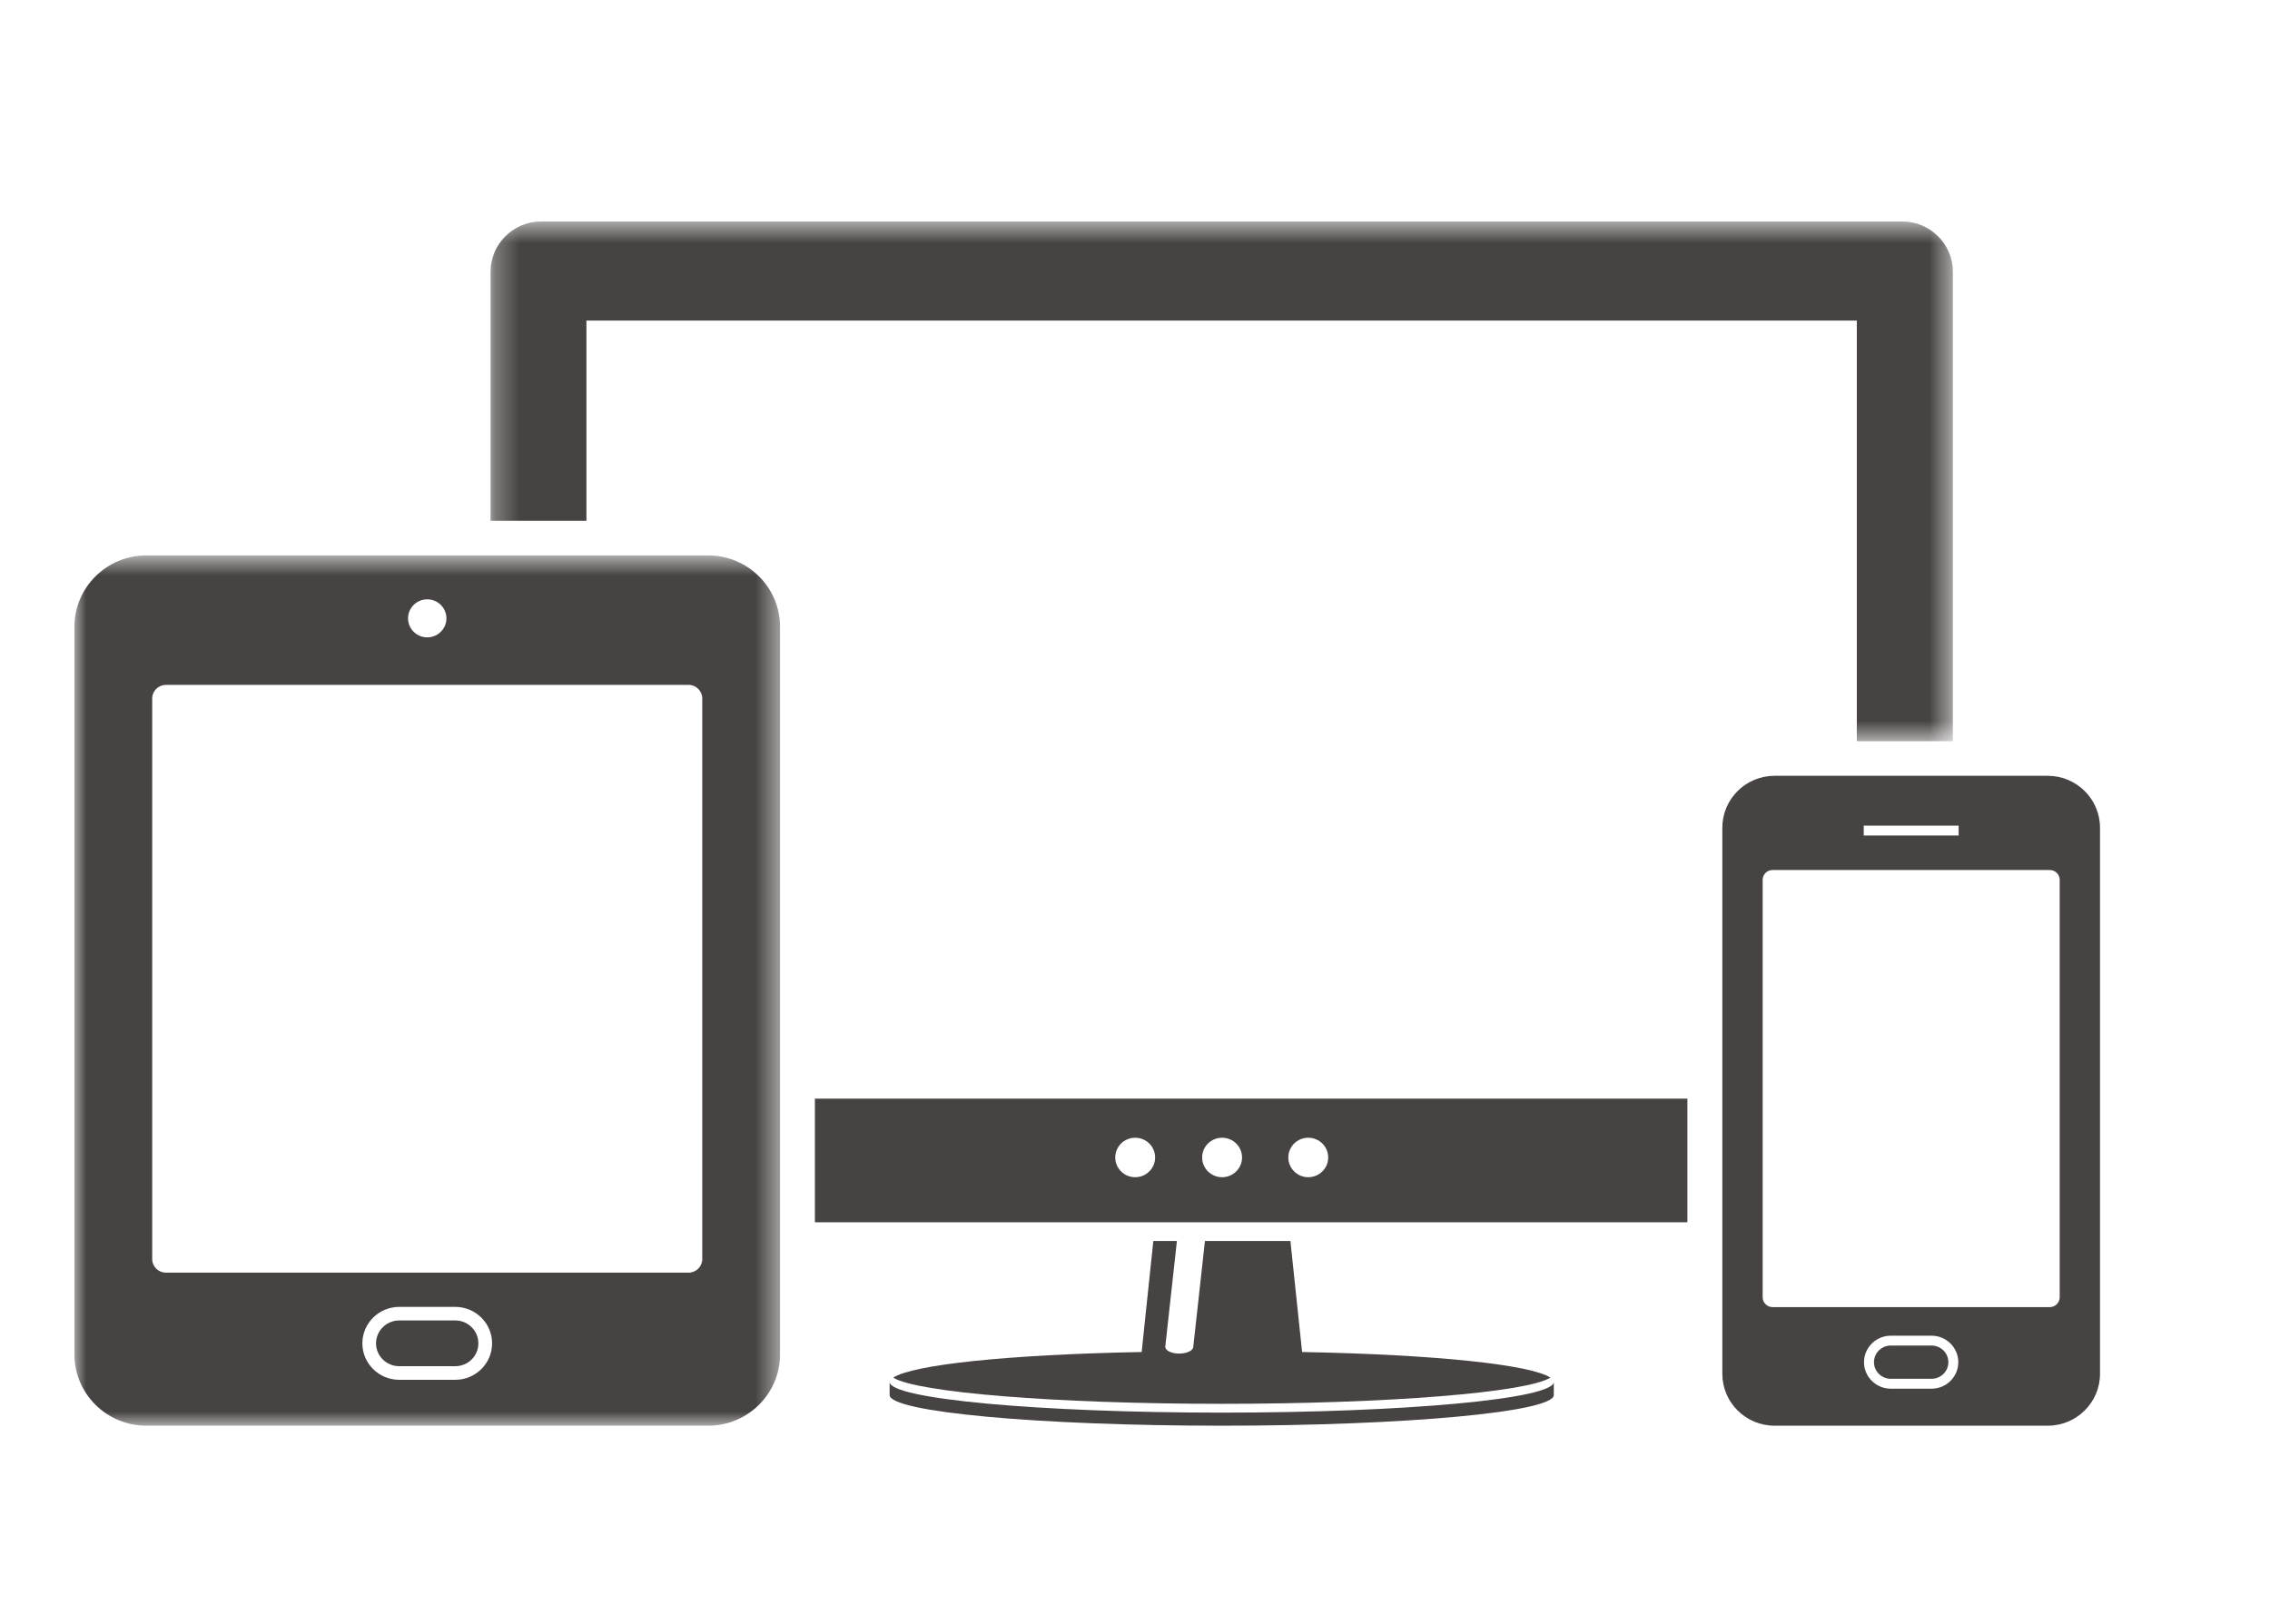
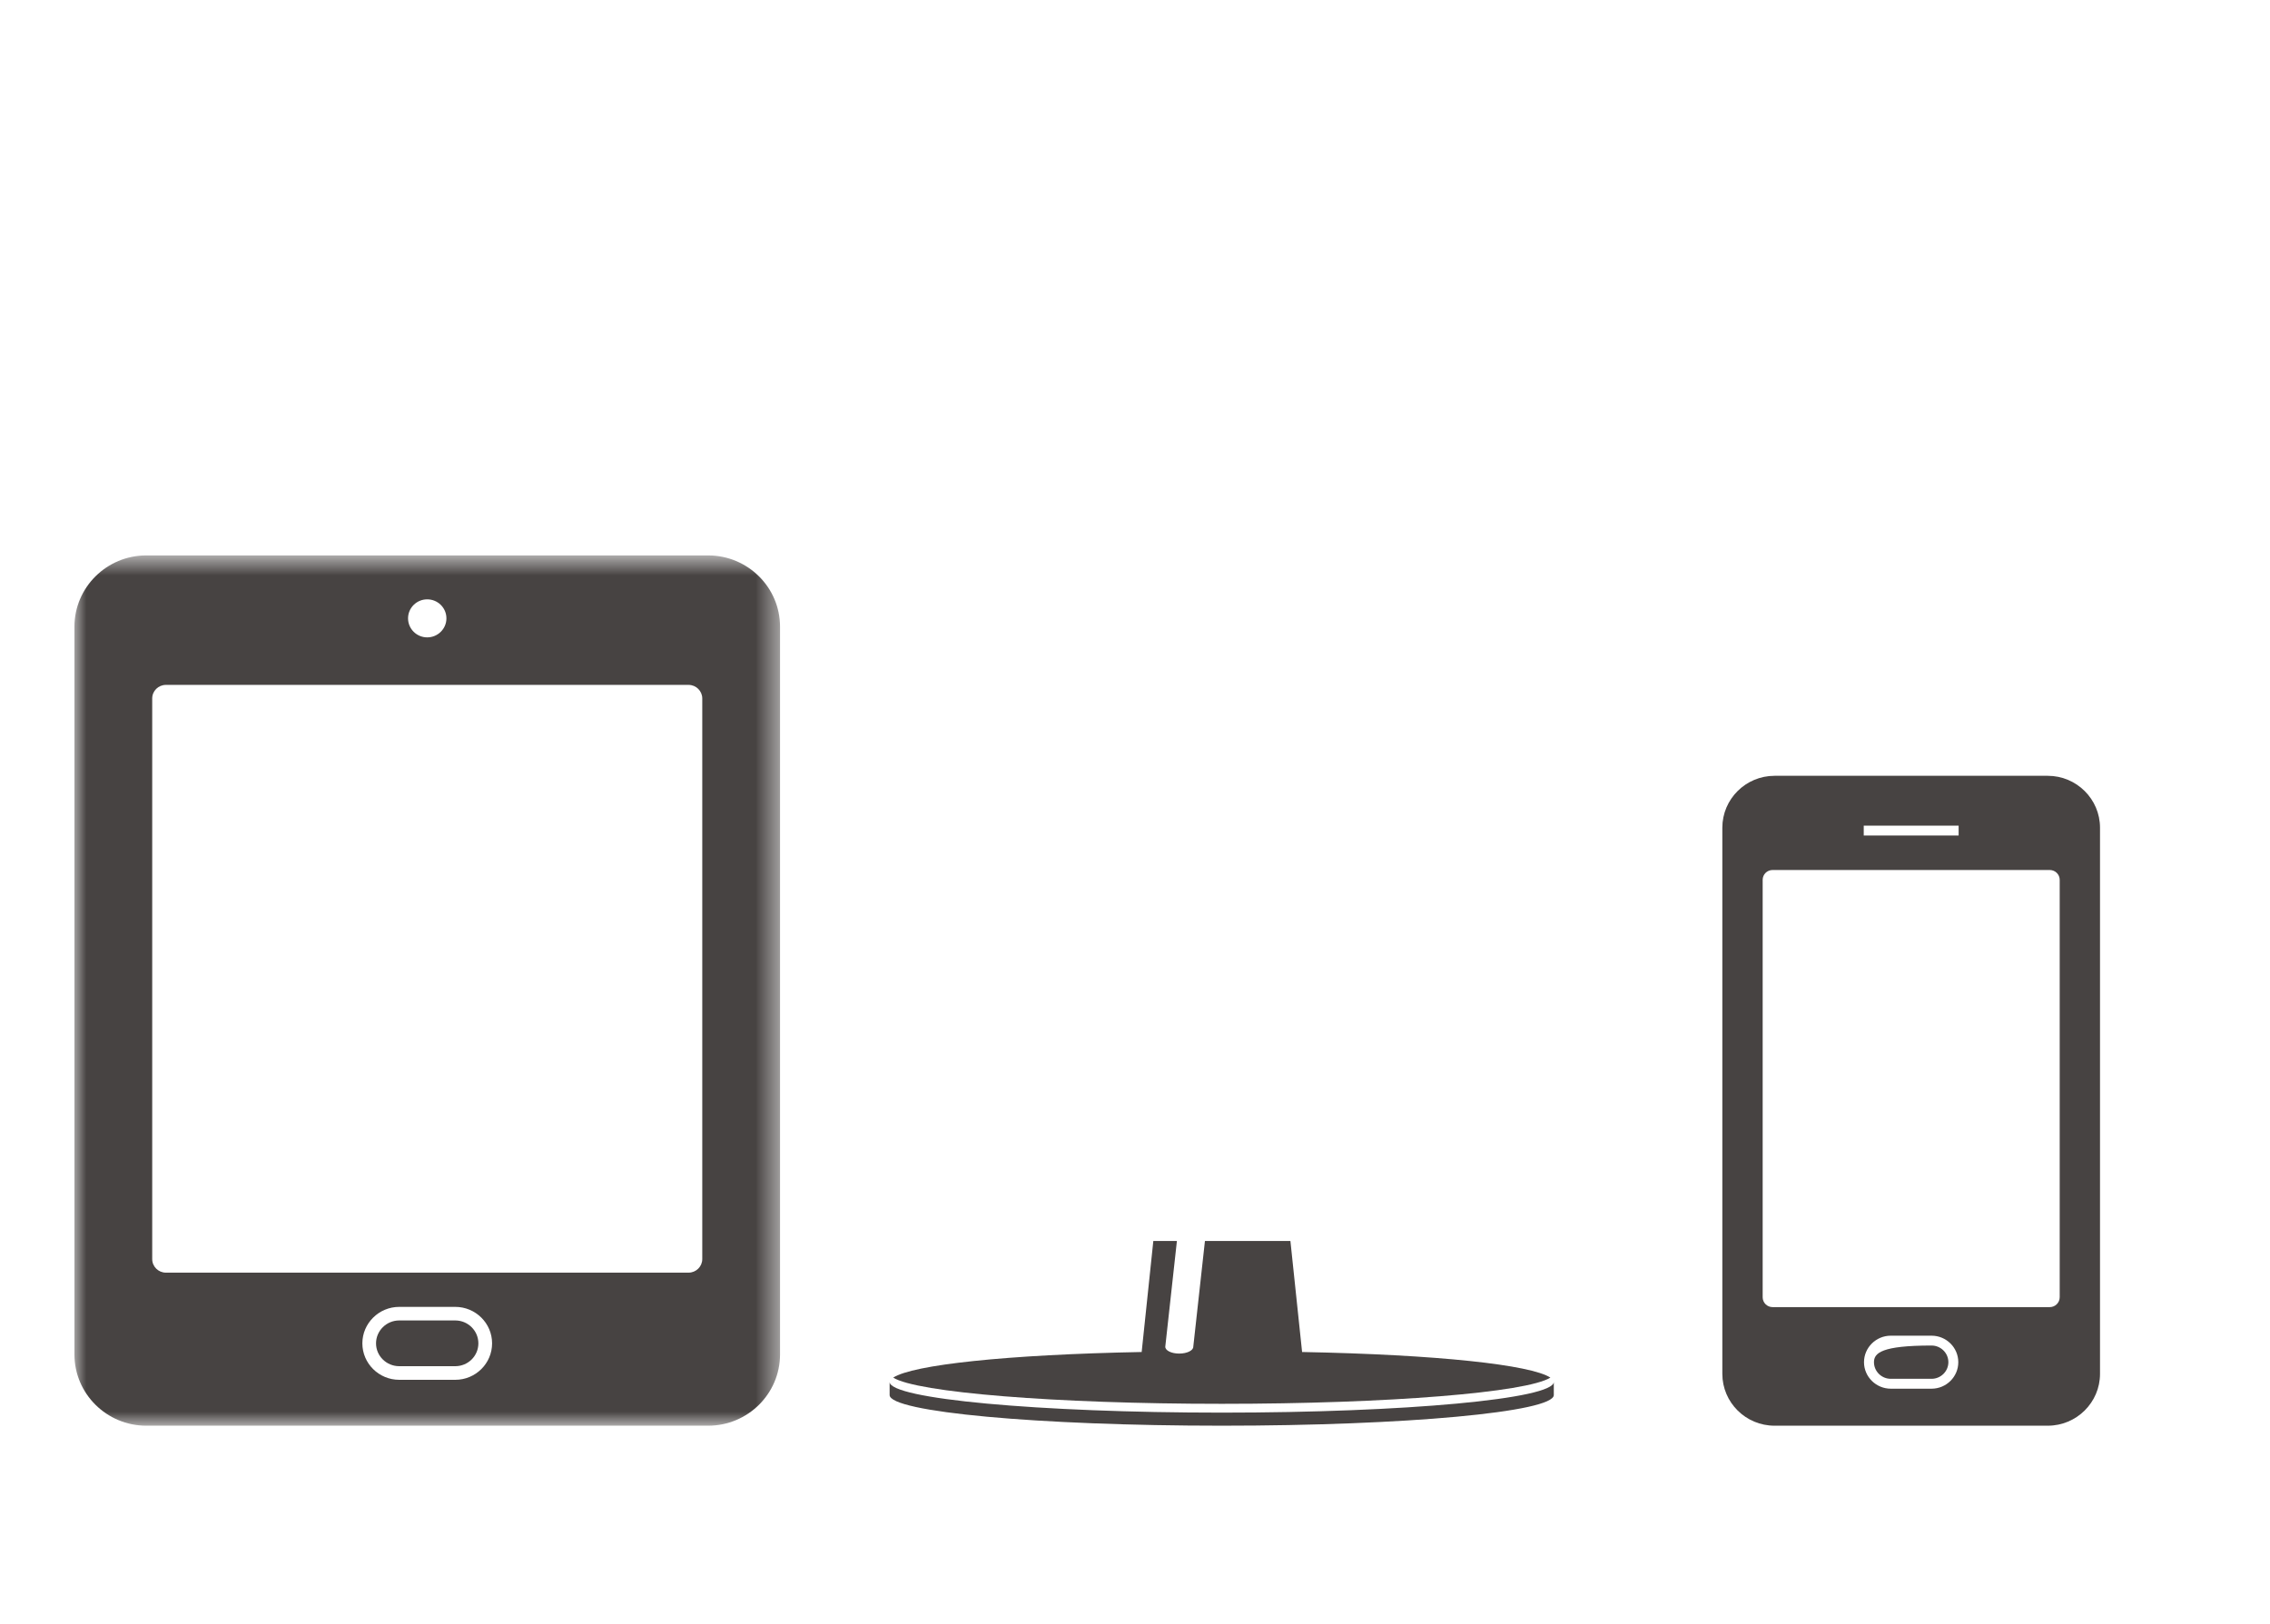
<svg xmlns="http://www.w3.org/2000/svg" xmlns:xlink="http://www.w3.org/1999/xlink" width="95px" height="68px" viewBox="0 0 95 68" version="1.1">
  <title>contact-icon03</title>
  <desc>Created with Sketch.</desc>
  <defs>
    <rect id="path-1" x="0" y="0" width="95" height="68" />
    <polygon id="path-3" points="0 0.66 29.53 0.66 29.53 37.091 0 37.091" />
    <polygon id="path-5" points="0.285 0.592 61.482 0.592 61.482 22.346 0.285 22.346" />
  </defs>
  <g id="Symbols" stroke="none" stroke-width="1" fill="none" fill-rule="evenodd">
    <g id="contact-icon03">
      <g>
        <mask id="mask-2" fill="white">
          <use xlink:href="#path-1" />
        </mask>
        <g id="Mask" />
        <g id="Page-1" mask="url(#mask-2)">
          <g transform="translate(3.115, 7.727)">
-             <path d="M77.721,48.598 L76.015,48.598 C75.627,48.598 75.311,48.912 75.311,49.295 C75.311,49.678 75.627,49.991 76.015,49.991 L77.721,49.991 C78.108,49.991 78.425,49.678 78.425,49.295 C78.425,48.912 78.108,48.598 77.721,48.598" id="Fill-1" fill="#474342" />
+             <path d="M77.721,48.598 C75.627,48.598 75.311,48.912 75.311,49.295 C75.311,49.678 75.627,49.991 76.015,49.991 L77.721,49.991 C78.108,49.991 78.425,49.678 78.425,49.295 C78.425,48.912 78.108,48.598 77.721,48.598" id="Fill-1" fill="#474342" />
            <path d="M83.084,46.576 C83.084,46.804 82.897,46.99 82.667,46.99 L71.069,46.99 C70.838,46.99 70.653,46.804 70.653,46.576 L70.653,29.104 C70.653,28.876 70.838,28.692 71.069,28.692 L82.667,28.692 C82.897,28.692 83.084,28.876 83.084,29.104 L83.084,46.576 Z M77.72,50.405 L76.015,50.405 C75.398,50.405 74.894,49.906 74.894,49.296 C74.894,48.684 75.398,48.186 76.015,48.186 L77.72,48.186 C78.339,48.186 78.84,48.684 78.84,49.296 C78.84,49.906 78.339,50.405 77.72,50.405 Z M74.883,27.248 L78.854,27.248 L78.854,26.834 L74.883,26.834 L74.883,27.248 Z M82.586,24.749 L71.15,24.749 C69.944,24.749 68.965,25.724 68.965,26.921 L68.965,49.784 C68.965,50.98 69.944,51.954 71.15,51.954 L82.586,51.954 C83.789,51.954 84.771,50.98 84.771,49.784 L84.771,26.921 C84.771,25.724 83.789,24.749 82.586,24.749 Z" id="Fill-3" fill="#474342" />
            <path d="M15.936,47.548 L13.594,47.548 C13.058,47.548 12.622,47.98 12.622,48.507 C12.622,49.034 13.058,49.463 13.594,49.463 L15.936,49.463 C16.474,49.463 16.905,49.034 16.905,48.507 C16.905,47.98 16.474,47.548 15.936,47.548" id="Fill-5" fill="#474342" />
            <g id="Group-9" stroke-width="1" fill="none" transform="translate(0, 14.863)">
              <mask id="mask-4" fill="white">
                <use xlink:href="#path-3" />
              </mask>
              <g id="Clip-8" />
              <path d="M26.275,30.115 C26.275,30.43 26.016,30.684 25.702,30.684 L3.828,30.684 C3.512,30.684 3.255,30.43 3.255,30.115 L3.255,6.647 C3.255,6.335 3.512,6.08 3.828,6.08 L25.702,6.08 C26.016,6.08 26.275,6.335 26.275,6.647 L26.275,30.115 Z M15.937,35.17 L13.593,35.17 C12.743,35.17 12.05,34.486 12.05,33.643 C12.05,32.803 12.743,32.117 13.593,32.117 L15.937,32.117 C16.789,32.117 17.479,32.803 17.479,33.643 C17.479,34.486 16.789,35.17 15.937,35.17 Z M14.764,2.499 C15.208,2.499 15.568,2.855 15.568,3.294 C15.568,3.734 15.208,4.091 14.764,4.091 C14.322,4.091 13.962,3.734 13.962,3.294 C13.962,2.855 14.322,2.499 14.764,2.499 Z M26.521,0.66 L3.007,0.66 C1.35,0.66 0,1.999 0,3.645 L0,34.106 C0,35.753 1.35,37.091 3.007,37.091 L26.521,37.091 C28.181,37.091 29.53,35.753 29.53,34.106 L29.53,3.645 C29.53,1.999 28.181,0.66 26.521,0.66 Z" id="Fill-7" fill="#474342" mask="url(#mask-4)" />
            </g>
            <path d="M48.017,51.407 C40.341,51.407 34.116,50.829 34.116,50.122 L34.116,50.671 C34.116,51.38 40.341,51.954 48.017,51.954 C55.695,51.954 61.912,51.38 61.912,50.671 L61.912,50.122 C61.912,50.829 55.695,51.407 48.017,51.407" id="Fill-10" fill="#474342" />
            <path d="M45.152,44.221 L44.664,48.869 C38.988,48.978 35.085,49.406 34.266,49.941 C35.248,50.561 41.028,51.038 48.017,51.038 C55.004,51.038 60.782,50.561 61.769,49.941 C60.951,49.406 57.053,48.978 51.378,48.869 L50.889,44.221 L47.312,44.221 L46.824,48.649 C46.824,48.808 46.558,48.935 46.234,48.935 C45.91,48.935 45.652,48.808 45.652,48.649 L46.139,44.221 L45.152,44.221 Z" id="Fill-12" fill="#474342" />
            <g id="Group-16" stroke-width="1" fill="none" transform="translate(17.131, 0.954)">
              <mask id="mask-6" fill="white">
                <use xlink:href="#path-5" />
              </mask>
              <g id="Clip-15" />
-               <path d="M4.296,4.739 L57.462,4.739 L57.462,22.346 L61.482,22.346 L61.482,2.69 C61.482,1.535 60.53,0.591 59.367,0.591 L2.398,0.591 C1.236,0.591 0.285,1.535 0.285,2.69 L0.285,13.12 L4.296,13.12 L4.296,4.739 Z" id="Fill-14" fill="#474342" mask="url(#mask-6)" />
            </g>
-             <path d="M51.634,41.552 C51.176,41.552 50.802,41.183 50.802,40.727 C50.802,40.266 51.176,39.9 51.634,39.9 C52.096,39.9 52.47,40.266 52.47,40.727 C52.47,41.183 52.096,41.552 51.634,41.552 Z M48.03,41.552 C47.569,41.552 47.195,41.183 47.195,40.727 C47.195,40.266 47.569,39.9 48.03,39.9 C48.489,39.9 48.865,40.266 48.865,40.727 C48.865,41.183 48.489,41.552 48.03,41.552 Z M44.392,41.552 C43.933,41.552 43.559,41.183 43.559,40.727 C43.559,40.266 43.933,39.9 44.392,39.9 C44.853,39.9 45.227,40.266 45.227,40.727 C45.227,41.183 44.853,41.552 44.392,41.552 Z M30.989,43.439 L67.503,43.439 L67.503,38.262 L30.989,38.262 L30.989,43.439 Z" id="Fill-17" fill="#474342" />
          </g>
        </g>
      </g>
    </g>
  </g>
</svg>